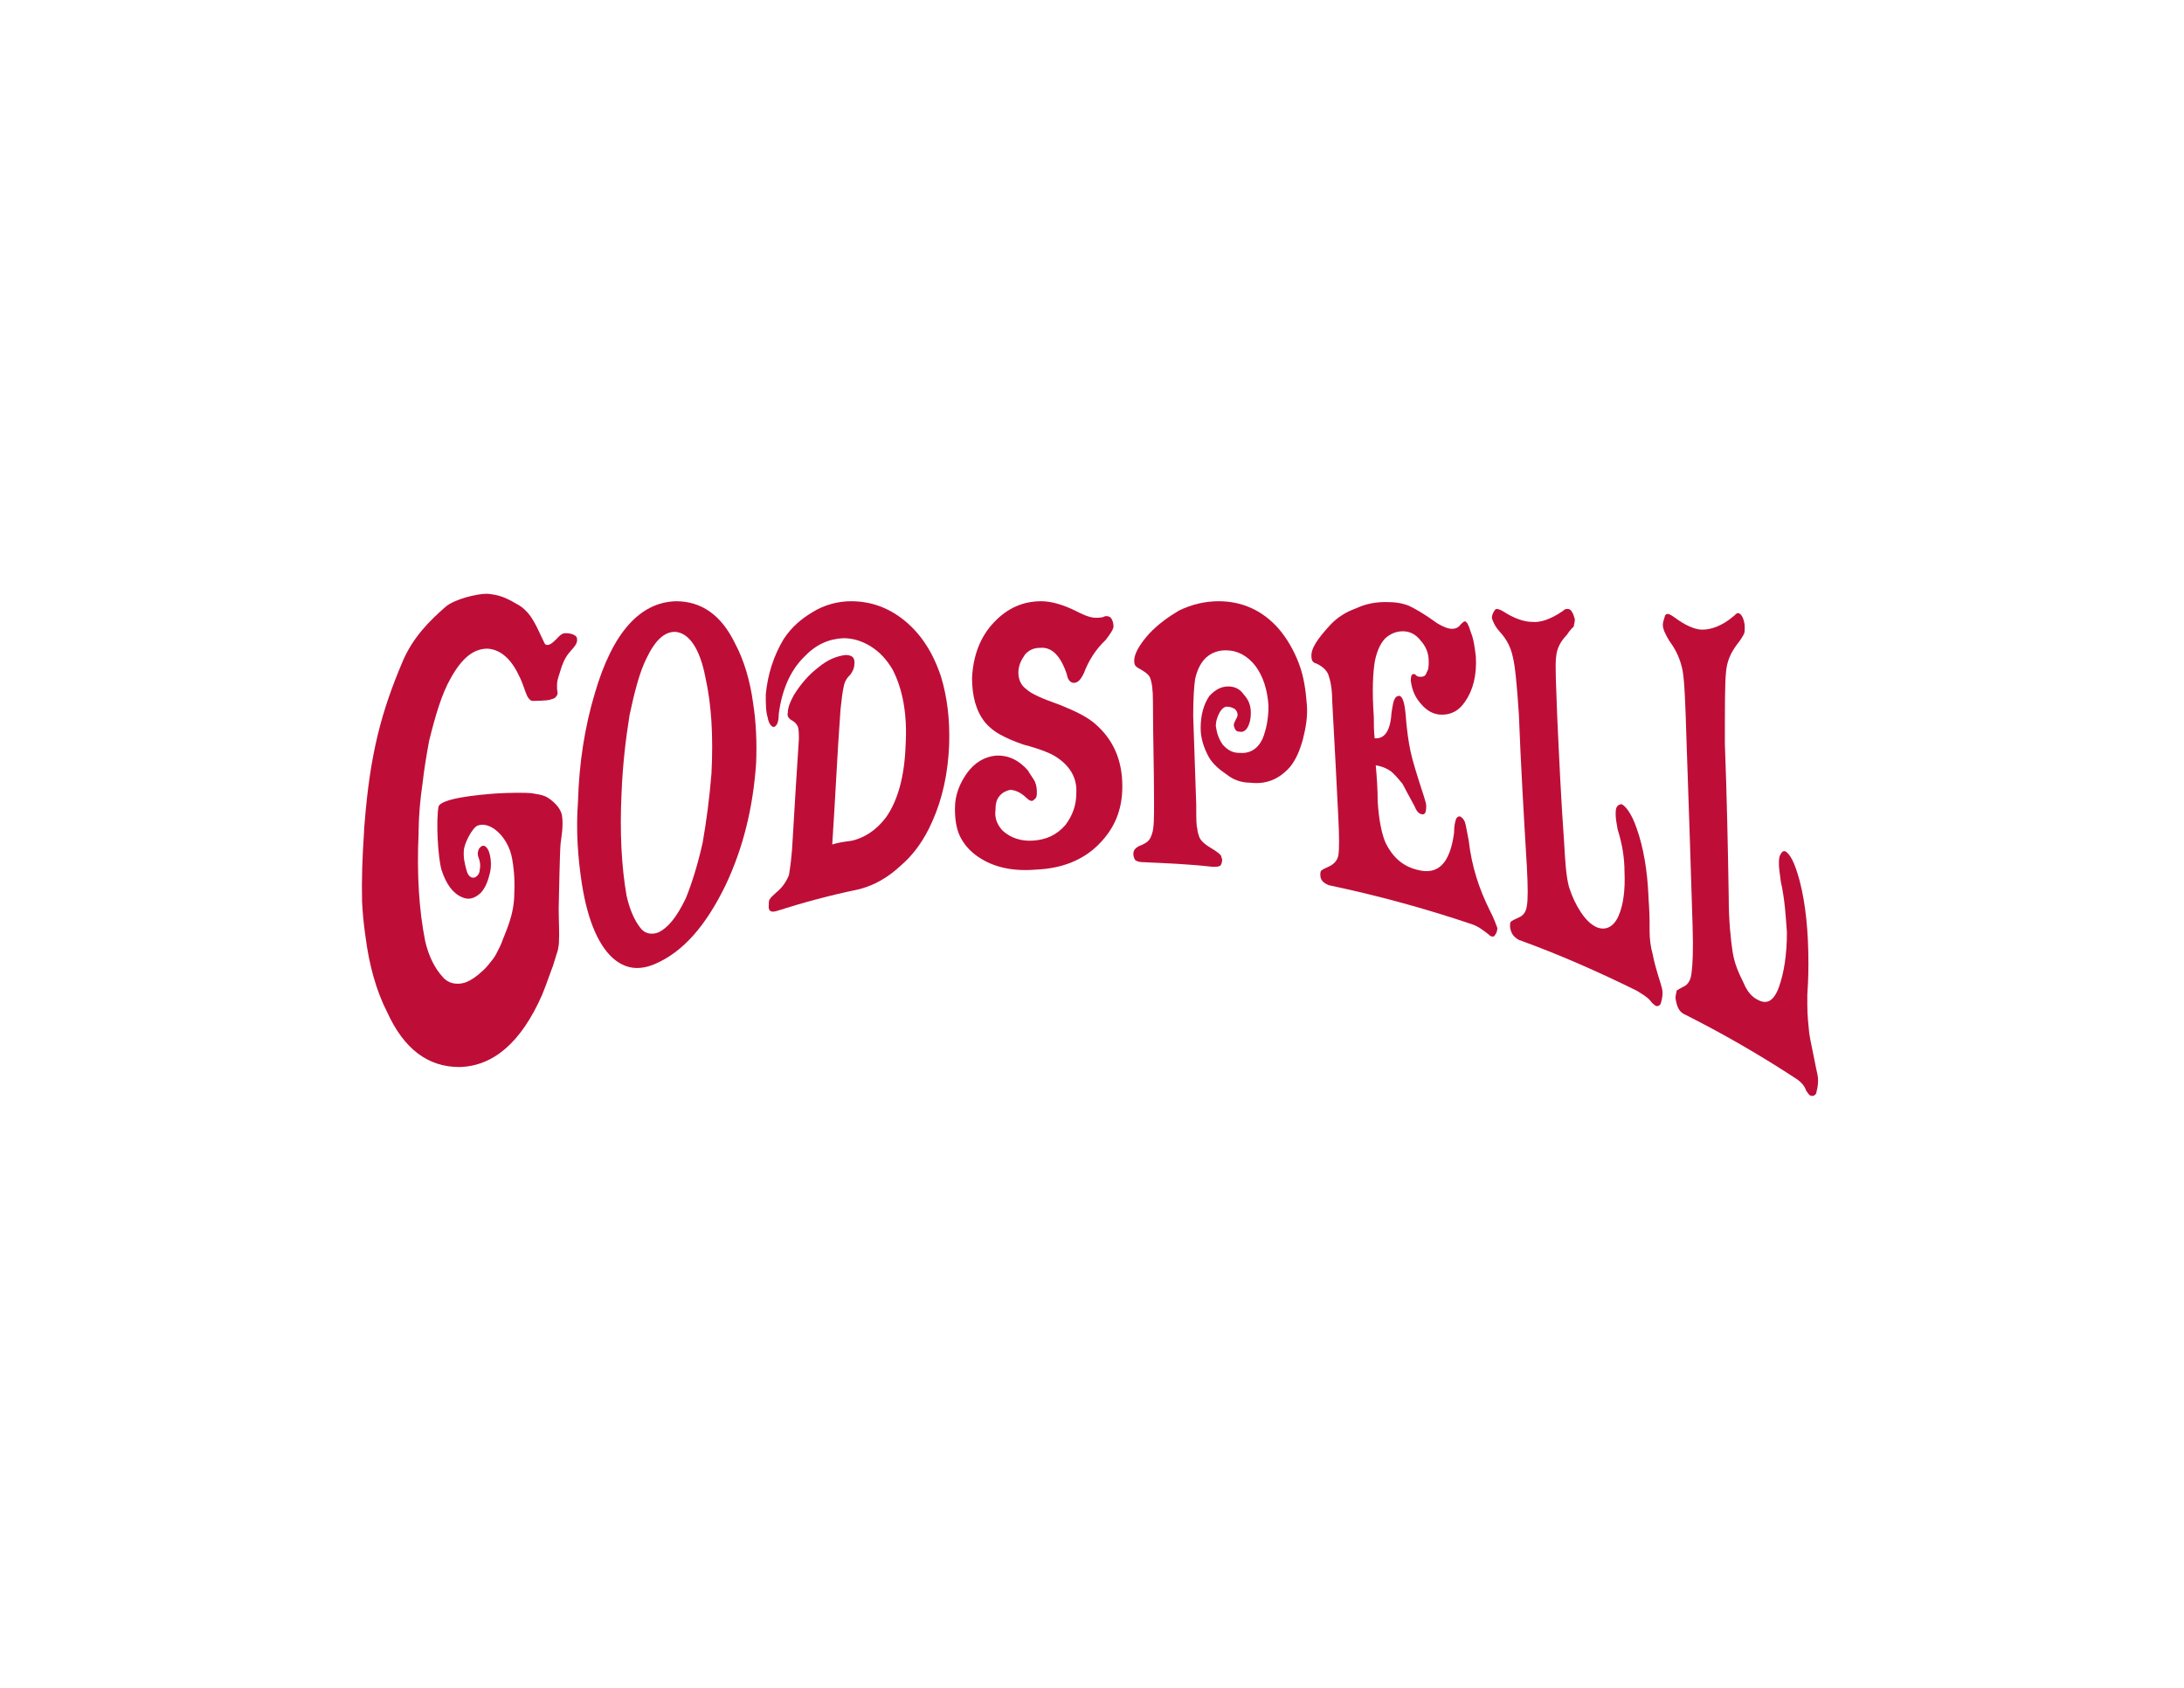
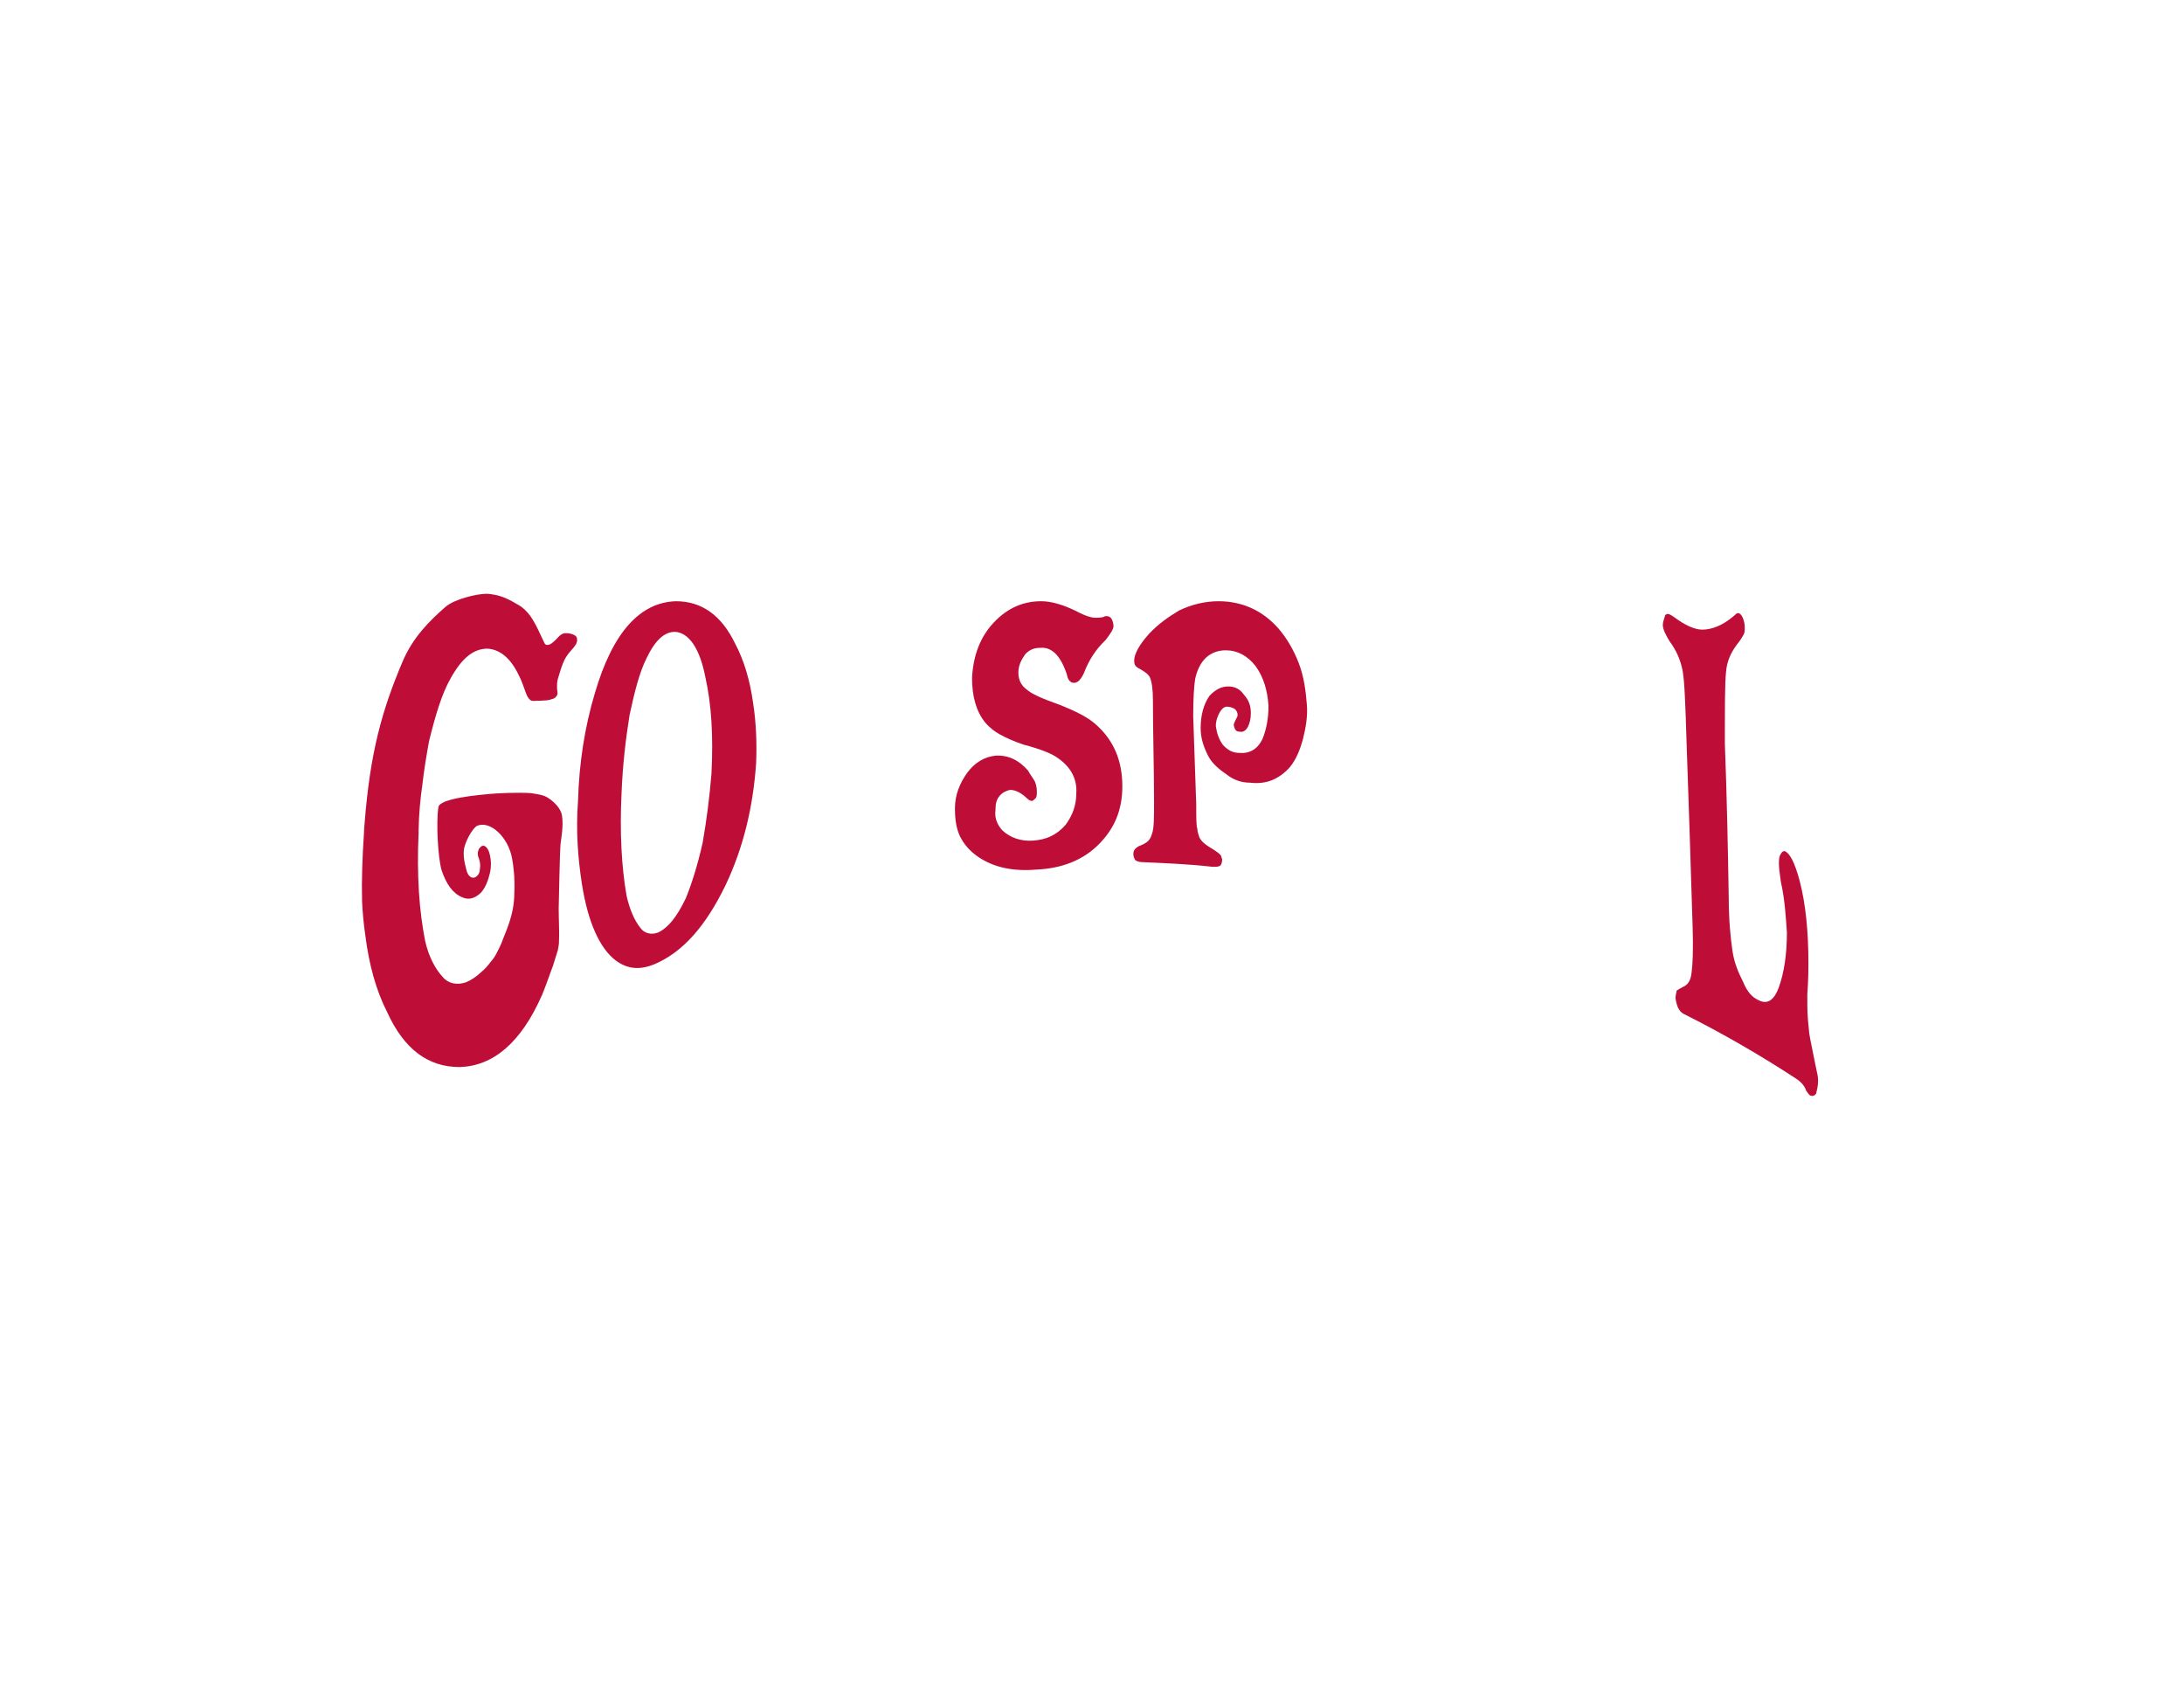
<svg xmlns="http://www.w3.org/2000/svg" version="1.1" id="GODSPELL2012_x5F_LOGO_x5F_TITLERED_x5F_4C" x="0px" y="0px" viewBox="0 0 792 612" enable-background="new 0 0 792 612" xml:space="preserve">
  <g>
    <path fill="#BE0E38" d="M245.1,218c9.3,0,16.5,5,21.5,15.4c3.2,6,5.4,13.4,6.5,21.5c1.1,7,1.4,14.4,1.1,21.8   c-1.1,16.1-4.7,30.8-11.1,44.3c-7.2,14.8-15.4,24.1-25.5,28.5c-5.4,2.3-10,2-14.4-1.3c-5.7-4.4-10-13.7-12.2-27.8   c-1.4-9.1-2.2-19.1-1.4-29.8c0.4-14.1,2.5-27.2,6.1-39.2C222.2,229.1,232.2,218.4,245.1,218L245.1,218z M244.8,229.1   c-3.9,0-7.2,3-10.4,9.7c-2.5,5-4.3,12.1-6.1,20.5c-1.4,8.7-2.5,18.1-2.9,28.2c-0.7,14.4,0,26.8,1.8,37.2c1.1,5,2.9,9.1,5,11.7   c1.4,2,3.9,2.7,6.5,1.7c3.6-1.7,6.8-5.7,10-12.4c2.2-5.4,4.3-12.1,6.1-20.1c1.4-8,2.5-16.4,3.2-25.1c0.7-13.7,0-25.1-2.2-34.9   C253.8,235.1,249.8,229.4,244.8,229.1L244.8,229.1z" />
-     <path fill="#BE0E38" d="M301.8,306.2c2.2-0.7,4.3-1,6.8-1.3c4.7-1,9-3.7,12.6-8.4c4.3-6,6.8-14.8,7.2-26.2   c0.7-11.4-1.1-20.5-4.7-27.5c-2.2-3.7-4.7-6.4-7.9-8.4c-3.2-2-6.5-3-10-3c-5.4,0.3-10,2.3-14.4,7c-5,5-7.9,12.1-9,20.5   c0,3-0.7,4.4-1.8,4.7c-0.7,0-1.8-1-2.2-3.4c-0.7-2.3-0.7-5-0.7-8.4c0.7-7.4,2.9-14.1,6.5-20.1c2.9-4.4,6.5-7.4,10.4-9.7   c4.3-2.7,9.3-4,14-4c7.2,0,13.6,2.3,19.4,7c6.1,5,10.4,11.7,13.3,20.5c2.2,7.4,3.2,15.4,2.9,24.5c-0.4,10.4-2.5,19.8-6.1,27.8   c-2.9,6.7-6.8,12.1-11.5,16.1c-4.7,4.4-10,7.4-15.8,8.7c-9.7,2-19.7,4.7-29.1,7.7c-2.2,0.7-3.2,0-2.9-2.3c0-0.7,0-1.7,0.4-2   c0.4-0.7,1.1-1.3,2.2-2.3c2.5-2,3.9-4.4,4.7-6.4c0.4-2.3,1.1-7,1.4-13.7c0.7-11.7,1.4-23.8,2.2-35.5c0-2,0-3.7-0.4-4.7   c-0.4-0.7-0.7-1.3-1.8-2c-1.4-0.7-2.2-1.7-1.8-3c0-1.7,0.7-3.7,2.2-6.4c2.5-4,5.4-7.4,9-10.1c3.2-2.7,6.5-4,9.7-4.4   c2.5,0,3.6,1,3.2,3.7c0,0.7-0.4,2-1.4,3.4c-1.4,1.3-2.2,2.7-2.5,4.7c-0.4,1.7-0.7,4.4-1.1,8C303.6,273.7,302.9,289.8,301.8,306.2   L301.8,306.2z" />
    <path fill="#BE0E38" d="M377.6,218c3.2,0,7.5,1,12.9,3.7c3.2,1.7,5.4,2.3,6.8,2.3c0.7,0,1.8,0,2.9-0.3c0.4-0.3,0.7-0.3,1.1-0.3   c0.7,0,1.4,0.3,1.8,1c0.4,0.7,0.7,1.7,0.7,2.7c0,1-1.1,2.7-2.9,5c-3.6,3.4-6.1,7.4-7.9,12.1c-1.1,2.3-2.2,3.4-3.6,3.4   c-1.1,0-2.2-1-2.5-3c-2.2-6.7-5.4-10.1-9.7-9.7c-2.2,0-3.9,0.7-5.4,2.3c-1.4,2-2.5,4-2.5,6.7c0,2.7,1.1,4.7,2.9,6   c1.8,1.7,5.7,3.4,12.2,5.7c5.7,2.3,10,4.4,12.9,7c6.5,5.7,9.7,13.1,9.7,22.5c0,8.7-2.9,15.4-8.6,21.1c-5.7,5.7-13.3,8.7-22.6,9.1   c-8.3,0.7-15.4-0.7-21.2-4.7c-2.9-2-5-4.4-6.5-7.4c-1.4-3-1.8-6.4-1.8-10.1c0-5,1.8-9.1,4.3-12.7c2.9-4,6.5-6,10.4-6.4   c4.7-0.3,8.6,1.7,11.8,5.4c0.7,1.3,1.8,2.7,2.5,4c0.7,1.7,0.7,3,0.7,4c0,0.7,0,1.3-0.4,2c-0.7,0.7-1.1,1-1.4,1   c-0.7,0-1.1-0.3-2.2-1.3c-1.8-1.7-3.9-2.7-5.7-2.7c-1.4,0.3-2.9,1-3.9,2.3c-1.1,1.3-1.4,3-1.4,5c-0.4,3,0.7,5.4,2.5,7.4   c2.9,2.7,6.8,4,11.1,3.7c4.7-0.3,8.6-2,11.8-5.7c2.5-3.4,3.9-7,3.9-11.4c0.4-5.4-2.2-9.7-6.5-12.7c-2.2-1.7-6.5-3.4-12.6-5   c-3.9-1.3-6.8-2.7-8.6-3.7c-1.8-1-3.6-2.3-5.4-4.4c-3.2-4-4.7-9.4-4.7-16.1c0.4-8,2.9-14.8,7.9-20.1   C365.4,220.4,371.1,218,377.6,218L377.6,218z" />
    <path fill="#BE0E38" d="M439.7,314.3c-8.6-1-16.9-1.3-25.5-1.7c-1.1,0-1.8-0.3-2.5-0.7c-0.4-0.7-0.7-1.3-0.7-2.3   c0-1.3,0.7-2,1.8-2.7c1.8-0.7,2.9-1.3,3.6-2c0.7-0.7,1.1-1.7,1.4-2.7c0.7-2,0.7-5.7,0.7-11.4c0-12.1-0.4-24.5-0.4-36.5   c0-4.4-0.4-7-1.1-8.7c-0.7-1.3-2.2-2.3-4.3-3.4c-1.1-0.7-1.4-1.3-1.4-2.7c0-2.3,1.8-5.7,5.4-9.7c3.2-3.4,6.8-6,10.8-8.4   c4.7-2.3,9.7-3.4,14.4-3.4c8.6,0,16.1,3.4,21.9,10.1c2.9,3.4,5.4,7.7,7.2,12.4c1.8,4.7,2.5,9.7,2.9,14.8c0.4,4.4-0.4,8.7-1.4,12.7   c-1.1,4-2.5,7.4-4.7,10.1c-3.9,4.4-8.6,6.4-14.4,5.7c-3.2,0-6.1-1-8.6-3c-2.5-1.7-5-3.7-6.5-6.4c-1.8-3.4-2.9-6.7-2.9-10.4   c0-4.7,1.1-8.7,3.2-11.7c2.2-2.3,4.3-3.4,6.8-3.4c2.5,0,4.3,1,5.7,3c1.8,2,2.5,4,2.5,6.7c0,2-0.4,3.7-1.1,5c-0.7,1.3-1.8,2-2.9,1.7   c-1.4,0-1.8-0.7-2.2-2.3c0-0.7,0.4-1.3,0.7-2c0.4-0.7,0.7-1.3,0.7-1.7c0-1-0.4-1.7-1.1-2.3c-0.7-0.3-1.4-0.7-2.2-0.7   c-1.1-0.3-2.2,0.3-3.2,2c-0.7,1.3-1.4,3-1.4,5c0.4,2.7,1.1,4.7,2.5,6.7c1.8,2,3.6,3,6.1,3c3.6,0.3,6.5-1.3,8.3-5   c1.4-3.4,2.2-7.4,2.2-12.1c-0.4-5.7-1.8-10.4-4.7-14.4c-2.9-3.7-6.5-5.7-10.8-5.7c-2.5,0-5,0.7-7.2,2.7c-1.8,1.7-3.2,4.4-3.9,7.7   c-0.4,2.7-0.7,7-0.7,13.4c0.4,10.7,0.7,21.5,1.1,32.2c0,4.7,0,7.7,0.4,8.7c0,1,0.4,2,0.7,3c0.7,1.7,2.5,3,5.4,4.7   c1.1,0.7,1.8,1.3,2.2,1.7c0.4,0.3,0.4,1,0.7,1.7c0,1.3-0.4,2-0.7,2.3C441.8,314.3,441.1,314.3,439.7,314.3L439.7,314.3z" />
-     <path fill="#BE0E38" d="M498.5,267.7c3.6,0.3,5.7-2.7,6.1-9.1c0.4-2.7,0.7-4.4,1.1-5c0.4-1,1.1-1.3,1.8-1.3   c1.1,0.3,1.8,2.3,2.2,6.4c0.4,5.7,1.1,10.4,1.8,13.7c0.7,3.4,2.5,9.1,5,16.8c0.4,1.3,0.7,2.3,0.7,3c0,2.3-0.4,3.4-1.8,3   c-1.1-0.3-1.8-1.3-2.5-3c-2.2-4-3.6-6.7-4.3-8c-1.1-1.3-2.2-2.7-3.6-4c-1.4-1.3-3.6-2.3-6.1-2.7c0.4,4.4,0.7,8.7,0.7,13.1   c0.4,6.4,1.4,11.7,2.9,15.1c2.5,5,6.1,8.4,11.5,9.7c7.5,2,11.8-2.3,13.3-13.4c0-2.7,0.4-4,0.7-5c0.4-0.7,0.7-1,1.4-1   c0.7,0.3,1.4,1,1.8,2c0.4,1,0.7,3.4,1.4,6.7c1.1,9.7,3.9,17.8,7.5,25.1c1.8,3.4,2.5,5.7,2.9,6.7c0,1-0.4,2-0.7,2.3   c-0.4,0.7-0.7,1-1.4,0.7c-0.4,0-0.7-0.3-1.1-0.7c-2.2-1.7-3.9-3-6.1-3.7c-16.9-5.7-34.1-10.4-51.7-14.1c-1.8-0.7-3.2-1.7-3.2-3.7   c0-0.7,0-1.3,0.4-1.7c0.4-0.3,1.1-0.7,2.5-1.3c2.2-1,3.2-2.3,3.6-4c0.4-2,0.4-6.7,0-14.4c-0.7-13.7-1.4-27.8-2.2-41.9   c0-4.4-0.7-7.4-1.4-9.4c-0.7-1.7-2.2-3-4.3-4c-1.4-0.3-1.8-1.3-1.8-2.3c-0.4-3,2.2-6.7,6.8-11.7c2.5-2.7,5.7-4.7,9.3-6   c3.6-1.7,7.2-2.3,10.8-2.3c3.2,0,5.7,0.3,8.3,1.3c2.2,1,5.7,3,10.4,6.4c2.2,1.3,3.9,2,5.4,2c1.1,0,2.2-0.3,3.2-1.7   c0.7-0.7,1.1-1,1.4-1c0.7,0,1.4,1.3,2.2,4c1.1,2.7,1.4,5.7,1.8,8.7c0.4,7-1.1,12.4-3.9,16.4c-2.5,3.7-5.7,5-9.3,4.7   c-3.2-0.3-5.7-2.3-7.9-5.4c-1.4-2-2.2-4.4-2.5-7c0-1.7,0.4-2.3,1.1-2.3c0.4,0,0.7,0.3,1.1,0.7c0.4,0.3,1.1,0.3,1.4,0.3   c1.1,0,1.8-0.3,2.2-1.7c0.7-1,0.7-2.3,0.7-4c0-3-1.1-5.4-2.9-7.4c-1.8-2.3-3.9-3.4-6.5-3.4c-2.5,0-4.7,1-6.5,2.7   c-1.8,2-2.9,4.7-3.6,8c-0.7,4-1.1,10.7-0.4,20.4C498.2,262.6,498.2,265,498.5,267.7L498.5,267.7z" />
-     <path fill="#BE0E38" d="M593.5,359.2c-13.6-6.7-28-13.1-42.7-18.4c-1.8-1-2.9-2.3-3.2-4.7c0-1,0-1.7,0.4-2c0.4-0.3,1.1-0.7,2.5-1.3   c1.8-0.7,2.9-2,3.2-4.4c0.4-2,0.4-6.7,0-14.1c-1.1-18.4-2.2-36.9-2.9-55.3c-0.7-10.7-1.4-17.8-2.2-20.8c-0.7-3.4-2.2-6.4-4.7-9.1   c-1.8-2-2.5-3.7-2.9-5c0-1,0.4-1.7,0.7-2.3c0.4-0.7,0.7-1,1.1-1c0.4,0,1.4,0.3,2.5,1c3.6,2.3,7.2,3.7,10.4,3.7   c2.9,0.3,6.8-1,11.1-4c0.7-0.7,1.1-0.7,1.8-0.7c0.4,0,1.1,0.3,1.4,1c0.7,1,0.7,1.7,1.1,2.7c0,1.3-0.4,2-0.4,2.7   c-0.4,0.3-1.4,1.3-2.5,3c-2.2,2.3-3.6,4.7-3.9,8c-0.4,3,0,10.4,0.4,21.5c0.7,15.1,1.4,30.5,2.5,45.6c0.4,7,0.7,12.4,1.8,16.4   c1.1,3.4,2.5,6.4,4.3,9.1c1.8,2.7,3.6,4.4,5.7,5.4c3.2,1.3,6.1,0,7.9-4c1.8-4,2.5-9.7,2.2-16.1c0-4.7-0.7-9.7-2.5-15.4   c-0.4-2.3-0.7-4-0.7-5.4c0-1,0-2,0.4-2.7c0.4-0.7,1.1-1,1.8-1c1.4,0.7,3.6,3.4,5.4,8.7c2.5,7,3.9,15.4,4.3,24.8   c0,1.3,0.4,4.7,0.4,9.4c0,1,0,2,0,3c0,3,0.4,6,1.1,8.4c0.4,2.3,1.4,6,2.9,10.7c0.4,1.3,0.7,2.3,0.7,3.4c0,1.7-0.4,3-0.7,4   c-0.4,0.7-1.1,1-1.8,0.7c-0.4-0.3-1.1-0.7-1.8-1.7C597.4,361.5,595.6,360.5,593.5,359.2L593.5,359.2z" />
    <path fill="#BE0E38" d="M650.7,390.7c-12.9-8.4-26.2-16.1-40.2-23.1c-1.8-1-2.5-3-2.9-5.7c0-1.3,0.4-2,0.4-2.7   c0.4-0.3,1.1-0.7,2.2-1.3c1.8-0.7,2.9-2.3,3.2-5c0.4-2.7,0.7-8.4,0.4-17.1c-0.7-22.5-1.4-44.6-2.2-67c-0.4-13.1-0.7-21.5-1.4-25.5   c-0.7-3.7-2.2-7.4-4.7-10.7c-1.4-2.3-2.5-4.4-2.5-6c0-1,0.4-2,0.7-3c0-0.7,0.7-1,1.1-1c0.4,0,1.1,0.3,2.5,1.3   c3.6,2.7,7.2,4.4,10,4.4c3.2,0,7.2-1.3,11.5-5c0.7-0.7,1.1-1,1.4-1c0.7,0,1.4,0.7,1.8,1.7c0.4,1,0.7,2,0.7,3.4c0,1.3,0,2-0.4,2.7   c-0.4,0.7-1.1,2-2.5,3.7c-2.2,3-3.6,6-3.9,10.1c-0.4,3.7-0.4,12.4-0.4,25.8c0.7,18.4,1.1,37.2,1.4,55.6c0,8.4,0.7,15.1,1.4,19.8   c0.7,4.4,2.2,7.7,3.9,11.1c1.4,3.4,3.2,5.4,5.4,6.4c3.2,1.7,5.7,0.3,7.5-4.7c1.8-5,2.9-11.7,2.9-19.8c-0.4-5.4-0.7-11.7-2.2-18.4   c-0.4-3-0.7-5-0.7-6.4s0-2.7,0.7-3.7c0.4-0.7,0.7-1,1.4-1c1.8,0.7,3.6,4,5.4,10.7c2.2,8.4,3.2,18.4,3.2,30.2c0,1.7,0,5.4-0.4,11.1   c0,1.3,0,2.7,0,3.7c0,4,0.4,7.4,0.7,10.4c0.4,2.7,1.4,7,2.5,12.7c0.4,1.7,0.7,3,0.7,4.4c0,2-0.4,3.4-0.7,4.7c-0.7,1-1.4,1-2.2,0.7   c-0.4-0.3-0.7-0.7-1.4-1.7C654.3,393.4,652.8,392,650.7,390.7L650.7,390.7z" />
    <path fill="#BE0E38" d="M208.3,230.3c-0.6-0.4-2-0.8-3.5-0.7c-1.2,0.1-2.3,1.3-2.9,2c-0.2,0.2-0.3,0.3-0.4,0.4   c-0.5,0.4-1.3,1.3-2,1.6c-0.7,0.3-1.5,0.5-2-0.3c-1.1-2.1-3.5-8.2-6.1-11.1c-1.8-2-2.9-2.6-4.2-3.3c-2.6-1.6-5.1-2.7-7.6-3.2   c-1.1-0.2-2.2-0.4-3.2-0.4c-3.4,0-11.5,1.9-14.8,4.7c-5.6,4.9-11.9,11-15.7,20.1c-7.4,17.5-11.7,32.8-13.7,58.6   c-0.1,1.1-0.2,2.1-0.2,3.2c-0.6,8.8-0.9,17.2-0.7,25c0.2,4.2,0.6,8.3,1.2,12.4c1.3,10.4,3.9,19.9,7.9,27.7   c6.1,13.4,14.8,19.9,26.2,19.9c12.3-0.3,22.4-8.9,30-26.2c1.8-4.4,2.9-7.9,3.4-9.1c0.2-0.4,0.3-0.9,0.5-1.3   c0.6-1.9,1.2-3.8,1.8-5.8c0.2-1.1,0.4-2.1,0.4-2.9c0.2-3.2-0.1-8.2-0.1-12.2c0.1-4,0.4-20.9,0.7-23.6c0.2-1.8,1.1-6.3,0.5-10.1   c-0.7-3.8-5.1-6.6-6.2-7c-1.1-0.5-3-0.8-4.9-1.1c-1.9-0.2-7.7-0.2-12.7,0.1c-6.8,0.5-20.4,1.8-21,4.9c-0.9,5.4-0.2,18.1,1.1,22.8   c1.7,5.2,4.1,8.5,7.4,9.9c2.3,1.1,4.5,0.6,6.8-1.5c1.7-1.8,2.7-4.4,3.4-7.4c0.5-2.3,0.4-4.3,0-6.2c-0.4-1.9-1.1-3.1-2.1-3.5   c-0.5-0.1-1,0-1.4,0.5c-0.6,0.5-0.7,1-0.9,1.8c-0.1,0.6,0,1.4,0.3,2.1c0.5,1.3,0.7,2.8,0.4,4.1c0,1-0.4,1.9-1,2.4   c-0.7,0.7-1.2,0.7-1.9,0.6c-1.2-0.5-1.7-1.6-2.1-3.3c-0.4-1.7-1-3.7-0.8-6.4c0.1-2.7,3.1-8.3,4.9-9.1c4.6-1.9,11.2,4,12.6,11.9   c0.4,2.1,1.1,6.7,0.8,12.6c0,8-3.2,14-4.7,18.2c-0.4,0.9-0.8,1.8-1.3,2.7c-0.7,1.5-1.5,2.8-2.5,3.9c-1.2,1.6-2.3,2.8-3.3,3.6   c-1.9,1.8-3.8,3.1-5.8,3.9c-3.2,1.1-6.4,0.4-8.3-1.9c-2.8-3-5.1-7.4-6.4-13c-2.2-11-3.1-24.1-2.4-39.2c0-0.3,0-0.7,0-1   c0.1-5.8,0.6-11.4,1.4-16.8c0.6-5.4,1.5-10.6,2.4-15.6c2.3-9.3,4.6-17.1,7.8-22.7c4.1-7.4,8.3-10.8,13.4-10.8   c4.7,0.3,8.6,3.7,11.5,10c1,1.8,2,5.1,2.2,5.5c0.2,0.4,0.5,1.4,0.8,1.9c0.3,0.5,0.5,0.8,1.1,1.3c0.6,0.5,2,0.1,3.4,0.2   c1.8-0.2,2.8,0,4.3-0.6c1.1-0.2,1.7-0.9,2-1.6c0.3-0.7-0.2-1.6-0.1-3.3c0-1.8,0.3-2.4,1-4.7c0.4-1.4,0.9-2.9,1.7-4.6   c0.5-1,1.2-2.1,2.2-3.2c1.7-1.9,2.2-2.6,2.4-3.8C209.3,231,209,230.7,208.3,230.3z" />
  </g>
</svg>